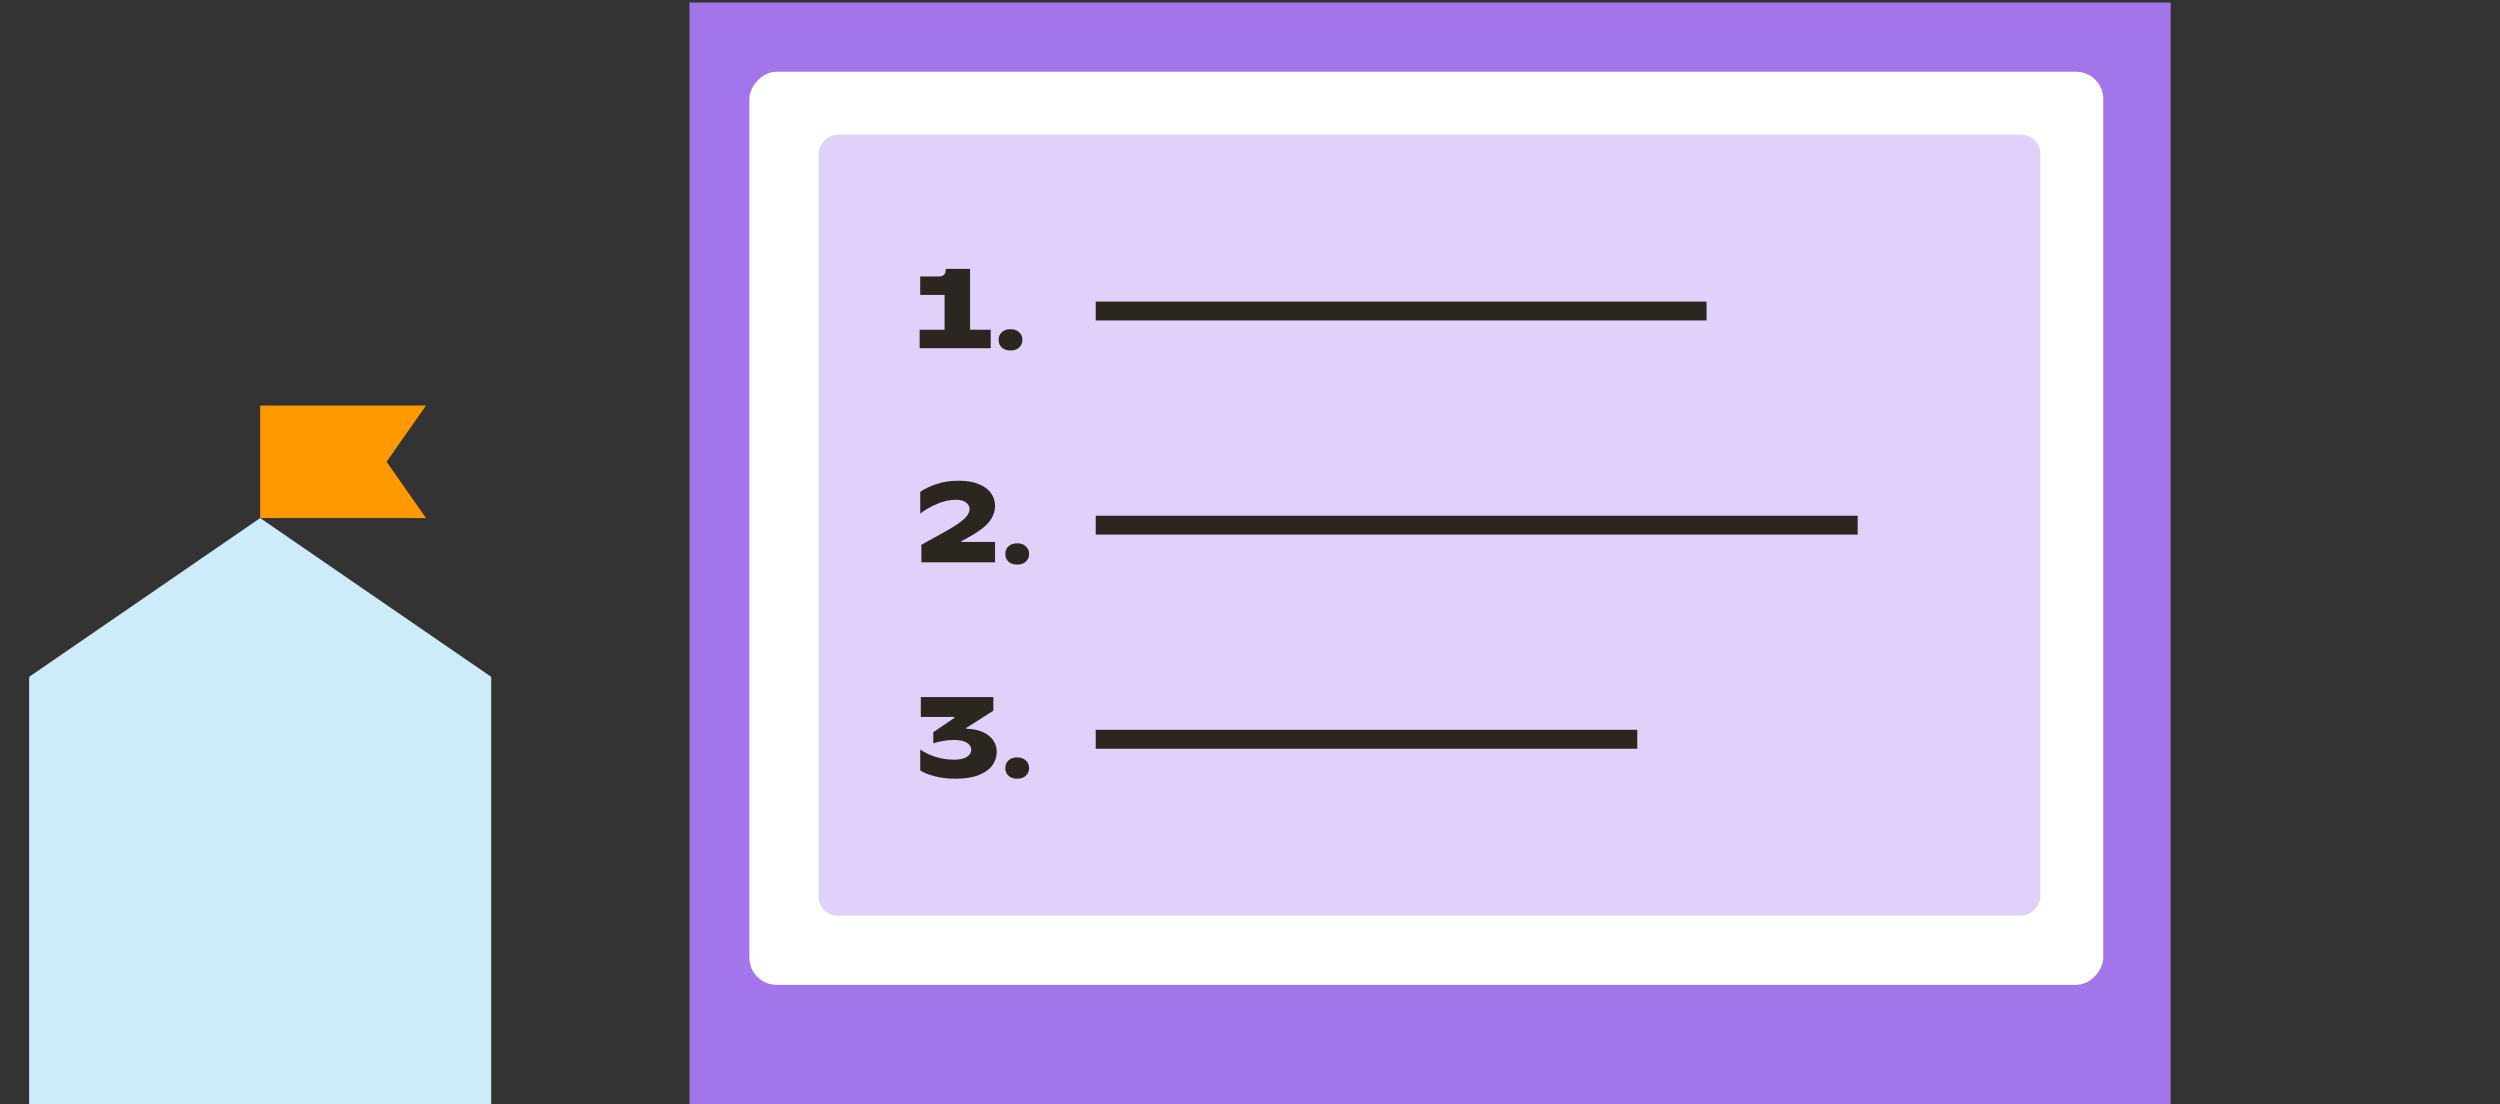
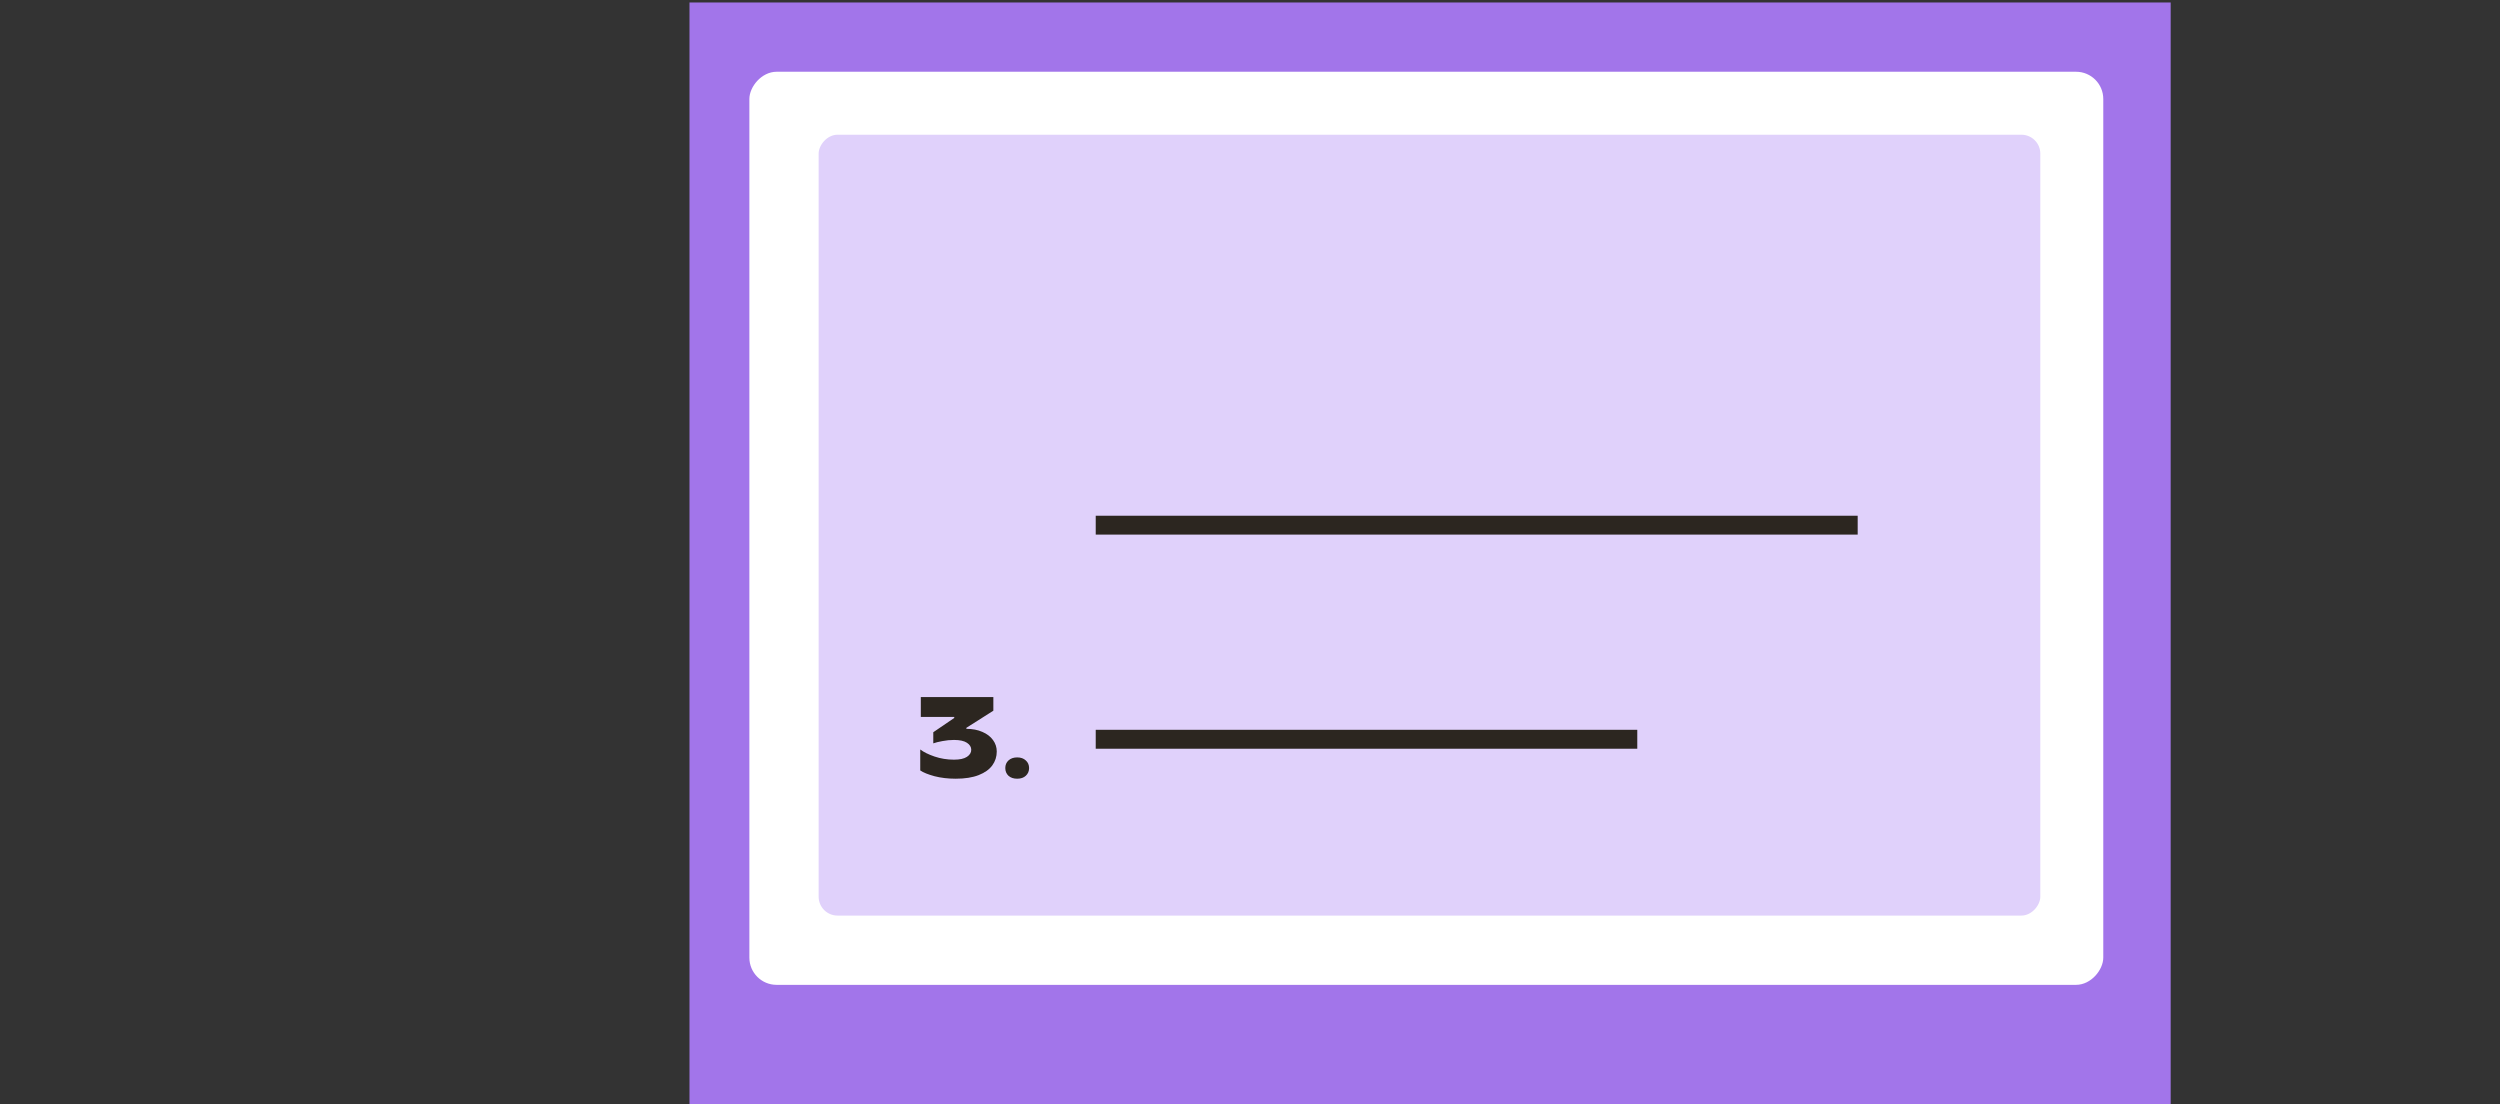
<svg xmlns="http://www.w3.org/2000/svg" width="378" height="167" viewBox="0 0 378 167" fill="none">
  <rect x="0" y="0" width="378" height="167" fill="#333333" stroke="none" />
-   <path d="M39.336 61.312L64.415 61.312L58.452 69.821L64.415 78.33H39.336V61.312Z" fill="#FF9900" />
-   <path d="M4.406 102.339L39.336 78.33L74.267 102.339V167H4.406V102.339Z" fill="#CDEBF9" />
  <path d="M116.629 150.082L116.629 12.753L315.828 12.753V150.082V154.622H116.629V150.082Z" stroke="#A275EA" stroke-width="24.756" />
  <rect width="204.71" height="138.06" rx="4.115" transform="matrix(-1 0 0 1 318.015 10.849)" fill="white" />
  <rect width="184.715" height="118.065" rx="2.856" transform="matrix(-1 0 0 1 308.494 20.37)" fill="#E0D1FB" />
-   <path d="M139.049 52.652V49.859H142.819V44.597H139.135V41.804H141.963C142.648 41.804 142.991 41.461 142.991 40.775V40.655H146.676V49.859H149.795V52.652H139.049ZM152.789 52.995C152.24 52.995 151.8 52.847 151.469 52.55C151.149 52.241 150.989 51.853 150.989 51.384C150.989 50.916 151.149 50.533 151.469 50.236C151.8 49.927 152.24 49.773 152.789 49.773C153.337 49.773 153.771 49.927 154.091 50.236C154.422 50.533 154.588 50.916 154.588 51.384C154.588 51.853 154.422 52.241 154.091 52.55C153.771 52.847 153.337 52.995 152.789 52.995Z" fill="#2C2620" />
-   <path d="M165.673 47.03H258.03" stroke="#2C2620" stroke-width="2.856" stroke-linejoin="round" />
-   <path d="M139.312 85.025V82.369L142.603 80.552C143.666 79.969 144.482 79.467 145.054 79.044C145.636 78.621 146.036 78.25 146.253 77.93C146.482 77.599 146.596 77.279 146.596 76.97C146.596 76.57 146.419 76.239 146.065 75.976C145.711 75.702 145.202 75.565 144.54 75.565C143.591 75.565 142.62 75.782 141.626 76.216C140.643 76.639 139.815 77.119 139.141 77.656V74.365C139.792 73.919 140.603 73.531 141.575 73.2C142.546 72.857 143.677 72.686 144.968 72.686C146.179 72.686 147.19 72.857 148.002 73.2C148.824 73.531 149.435 73.988 149.835 74.571C150.247 75.142 150.452 75.782 150.452 76.49C150.452 77.324 150.155 78.124 149.561 78.89C148.978 79.644 147.899 80.449 146.322 81.306L145.311 81.855V81.94H150.452V85.025H139.312ZM153.799 85.368C153.251 85.368 152.811 85.219 152.479 84.922C152.159 84.614 152 84.225 152 83.757C152 83.288 152.159 82.906 152.479 82.609C152.811 82.3 153.251 82.146 153.799 82.146C154.347 82.146 154.782 82.3 155.102 82.609C155.433 82.906 155.599 83.288 155.599 83.757C155.599 84.225 155.433 84.614 155.102 84.922C154.782 85.219 154.347 85.368 153.799 85.368Z" fill="#2C2620" />
  <path d="M165.673 79.403H280.882" stroke="#2C2620" stroke-width="2.856" stroke-linejoin="round" />
  <path d="M144.505 117.741C143.34 117.741 142.272 117.615 141.3 117.364C140.329 117.101 139.609 116.81 139.141 116.49V113.319C139.644 113.708 140.358 114.062 141.283 114.382C142.22 114.702 143.208 114.862 144.248 114.862C145.117 114.862 145.768 114.719 146.202 114.433C146.636 114.147 146.853 113.793 146.853 113.37C146.853 112.948 146.636 112.594 146.202 112.308C145.768 112.022 145.117 111.879 144.248 111.879C143.666 111.879 143.083 111.937 142.5 112.051C141.929 112.154 141.466 112.268 141.112 112.394V110.714L144.282 108.555V108.4H139.227V105.401H150.195V107.458L146.116 110.046V110.2C147.03 110.2 147.836 110.354 148.533 110.663C149.23 110.96 149.767 111.371 150.144 111.897C150.521 112.411 150.709 112.988 150.709 113.628C150.709 114.404 150.487 115.101 150.041 115.718C149.595 116.335 148.91 116.827 147.984 117.192C147.059 117.558 145.899 117.741 144.505 117.741ZM153.799 117.741C153.251 117.741 152.811 117.592 152.479 117.295C152.159 116.987 152 116.598 152 116.13C152 115.661 152.159 115.279 152.479 114.981C152.811 114.673 153.251 114.519 153.799 114.519C154.347 114.519 154.782 114.673 155.102 114.981C155.433 115.279 155.599 115.661 155.599 116.13C155.599 116.598 155.433 116.987 155.102 117.295C154.782 117.592 154.347 117.741 153.799 117.741Z" fill="#2C2620" />
  <path d="M165.673 111.776H247.557" stroke="#2C2620" stroke-width="2.856" stroke-linejoin="round" />
</svg>